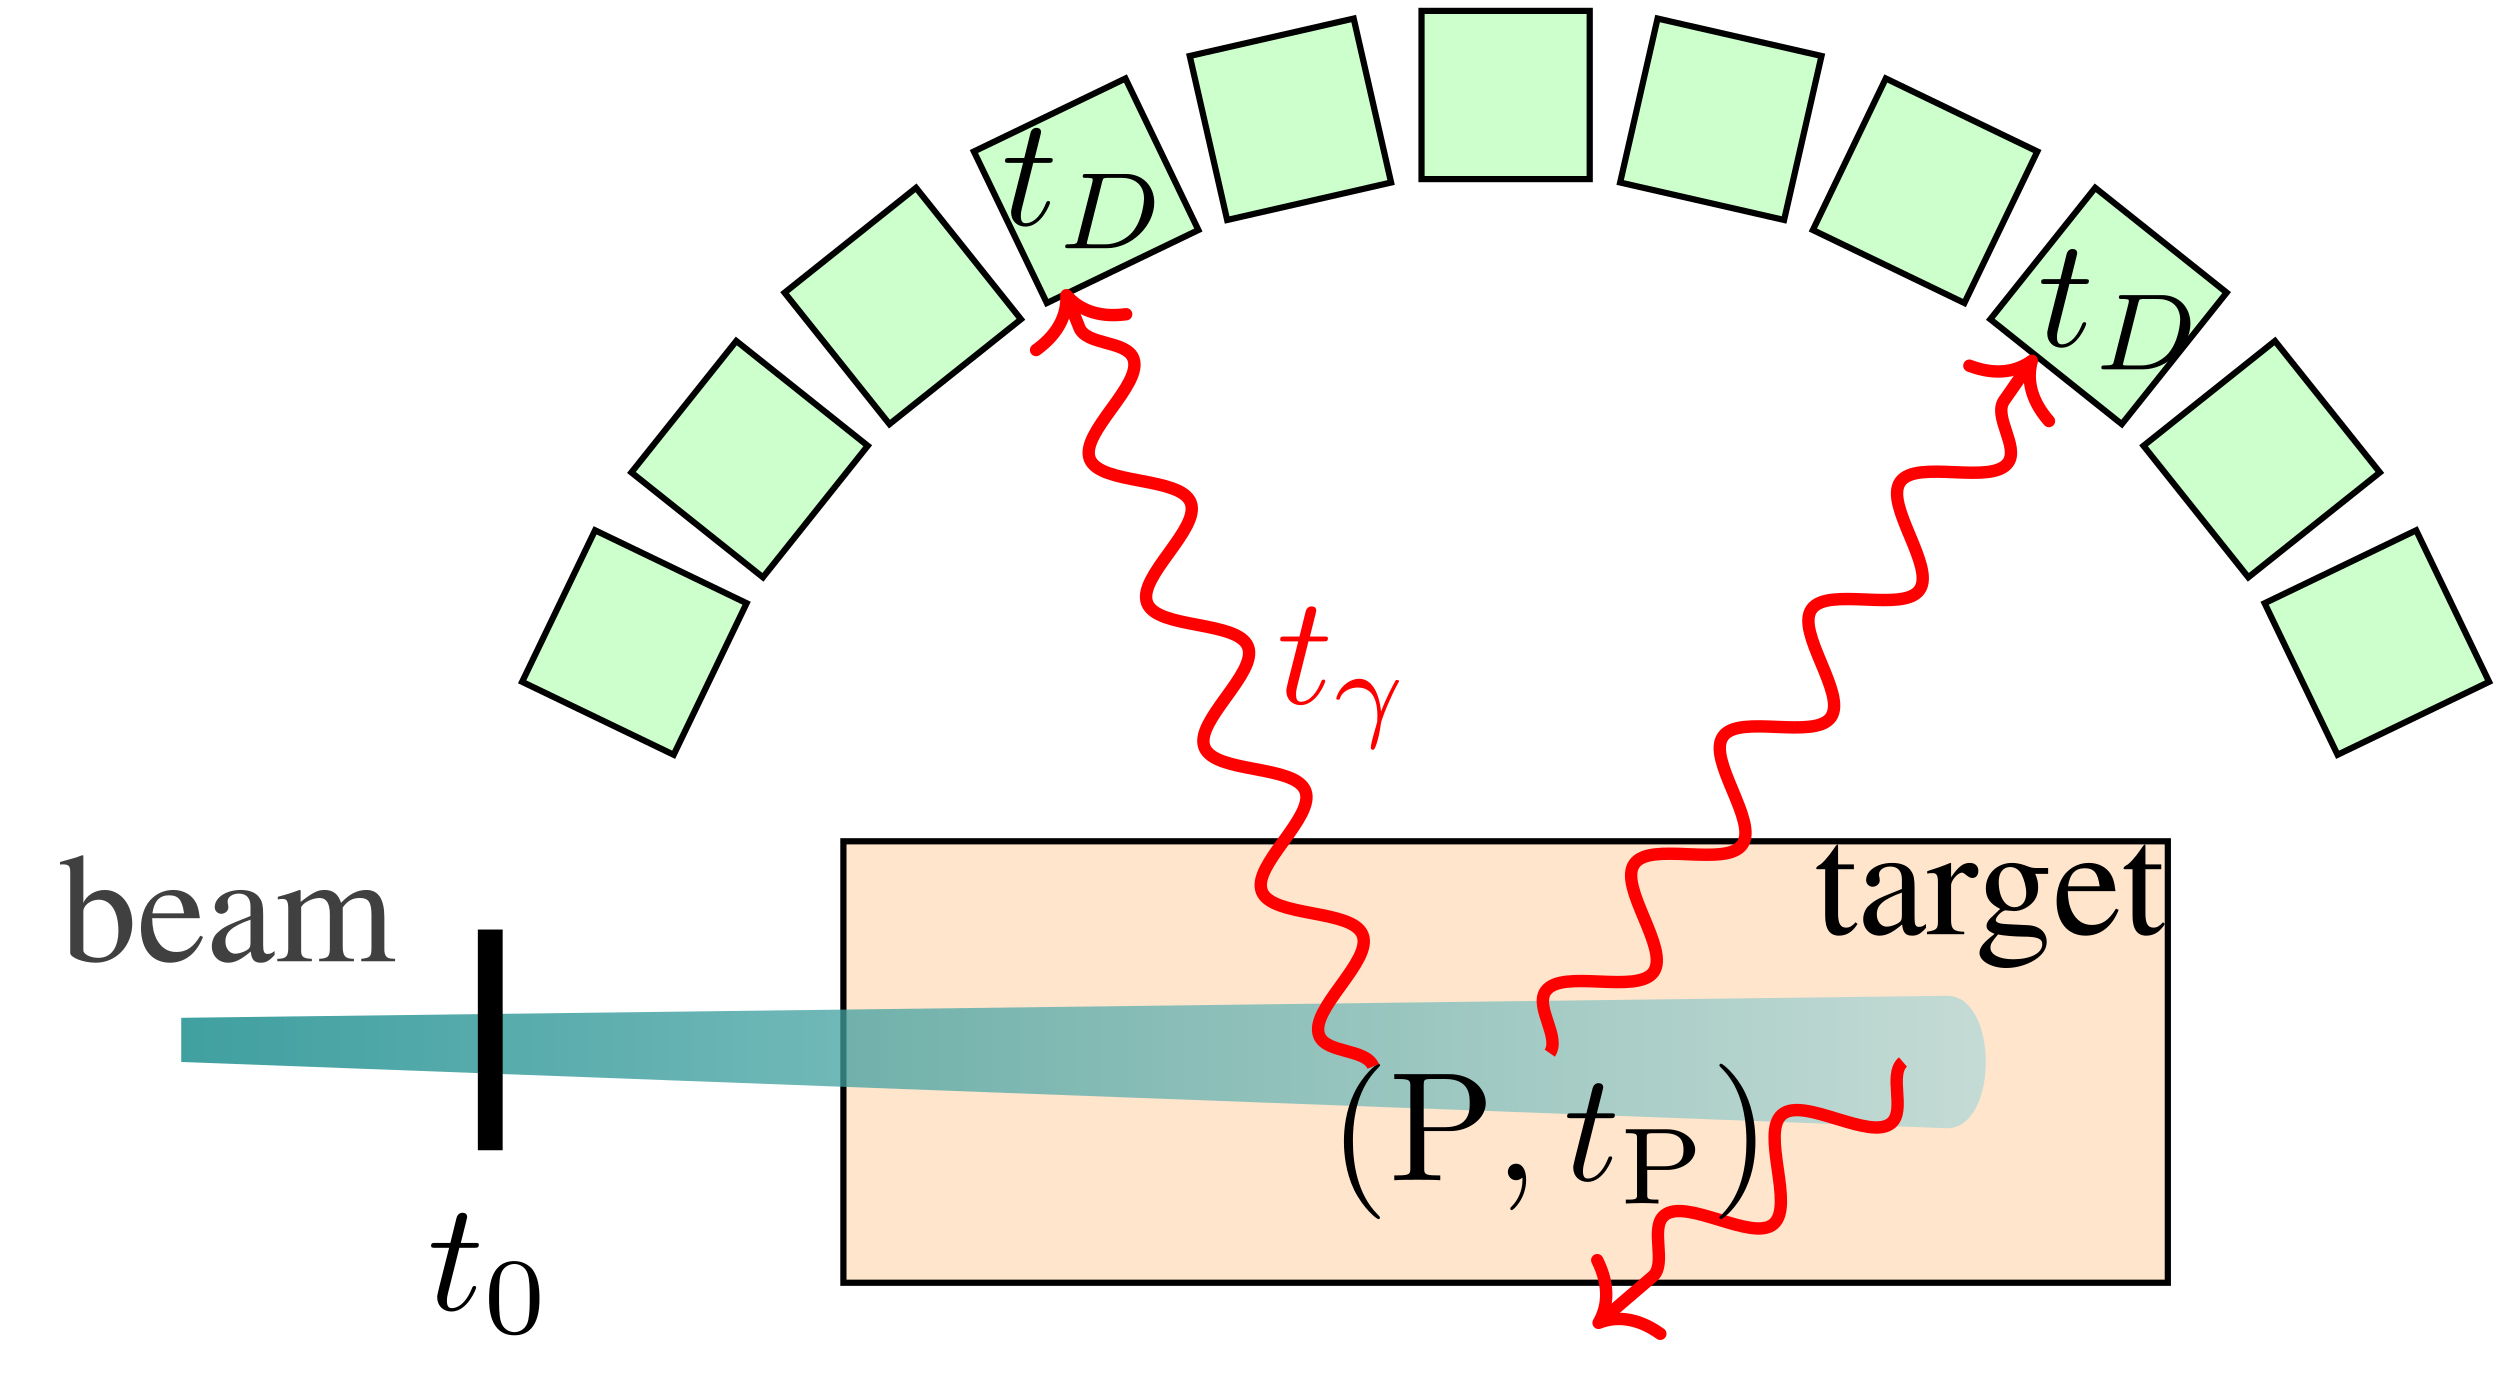
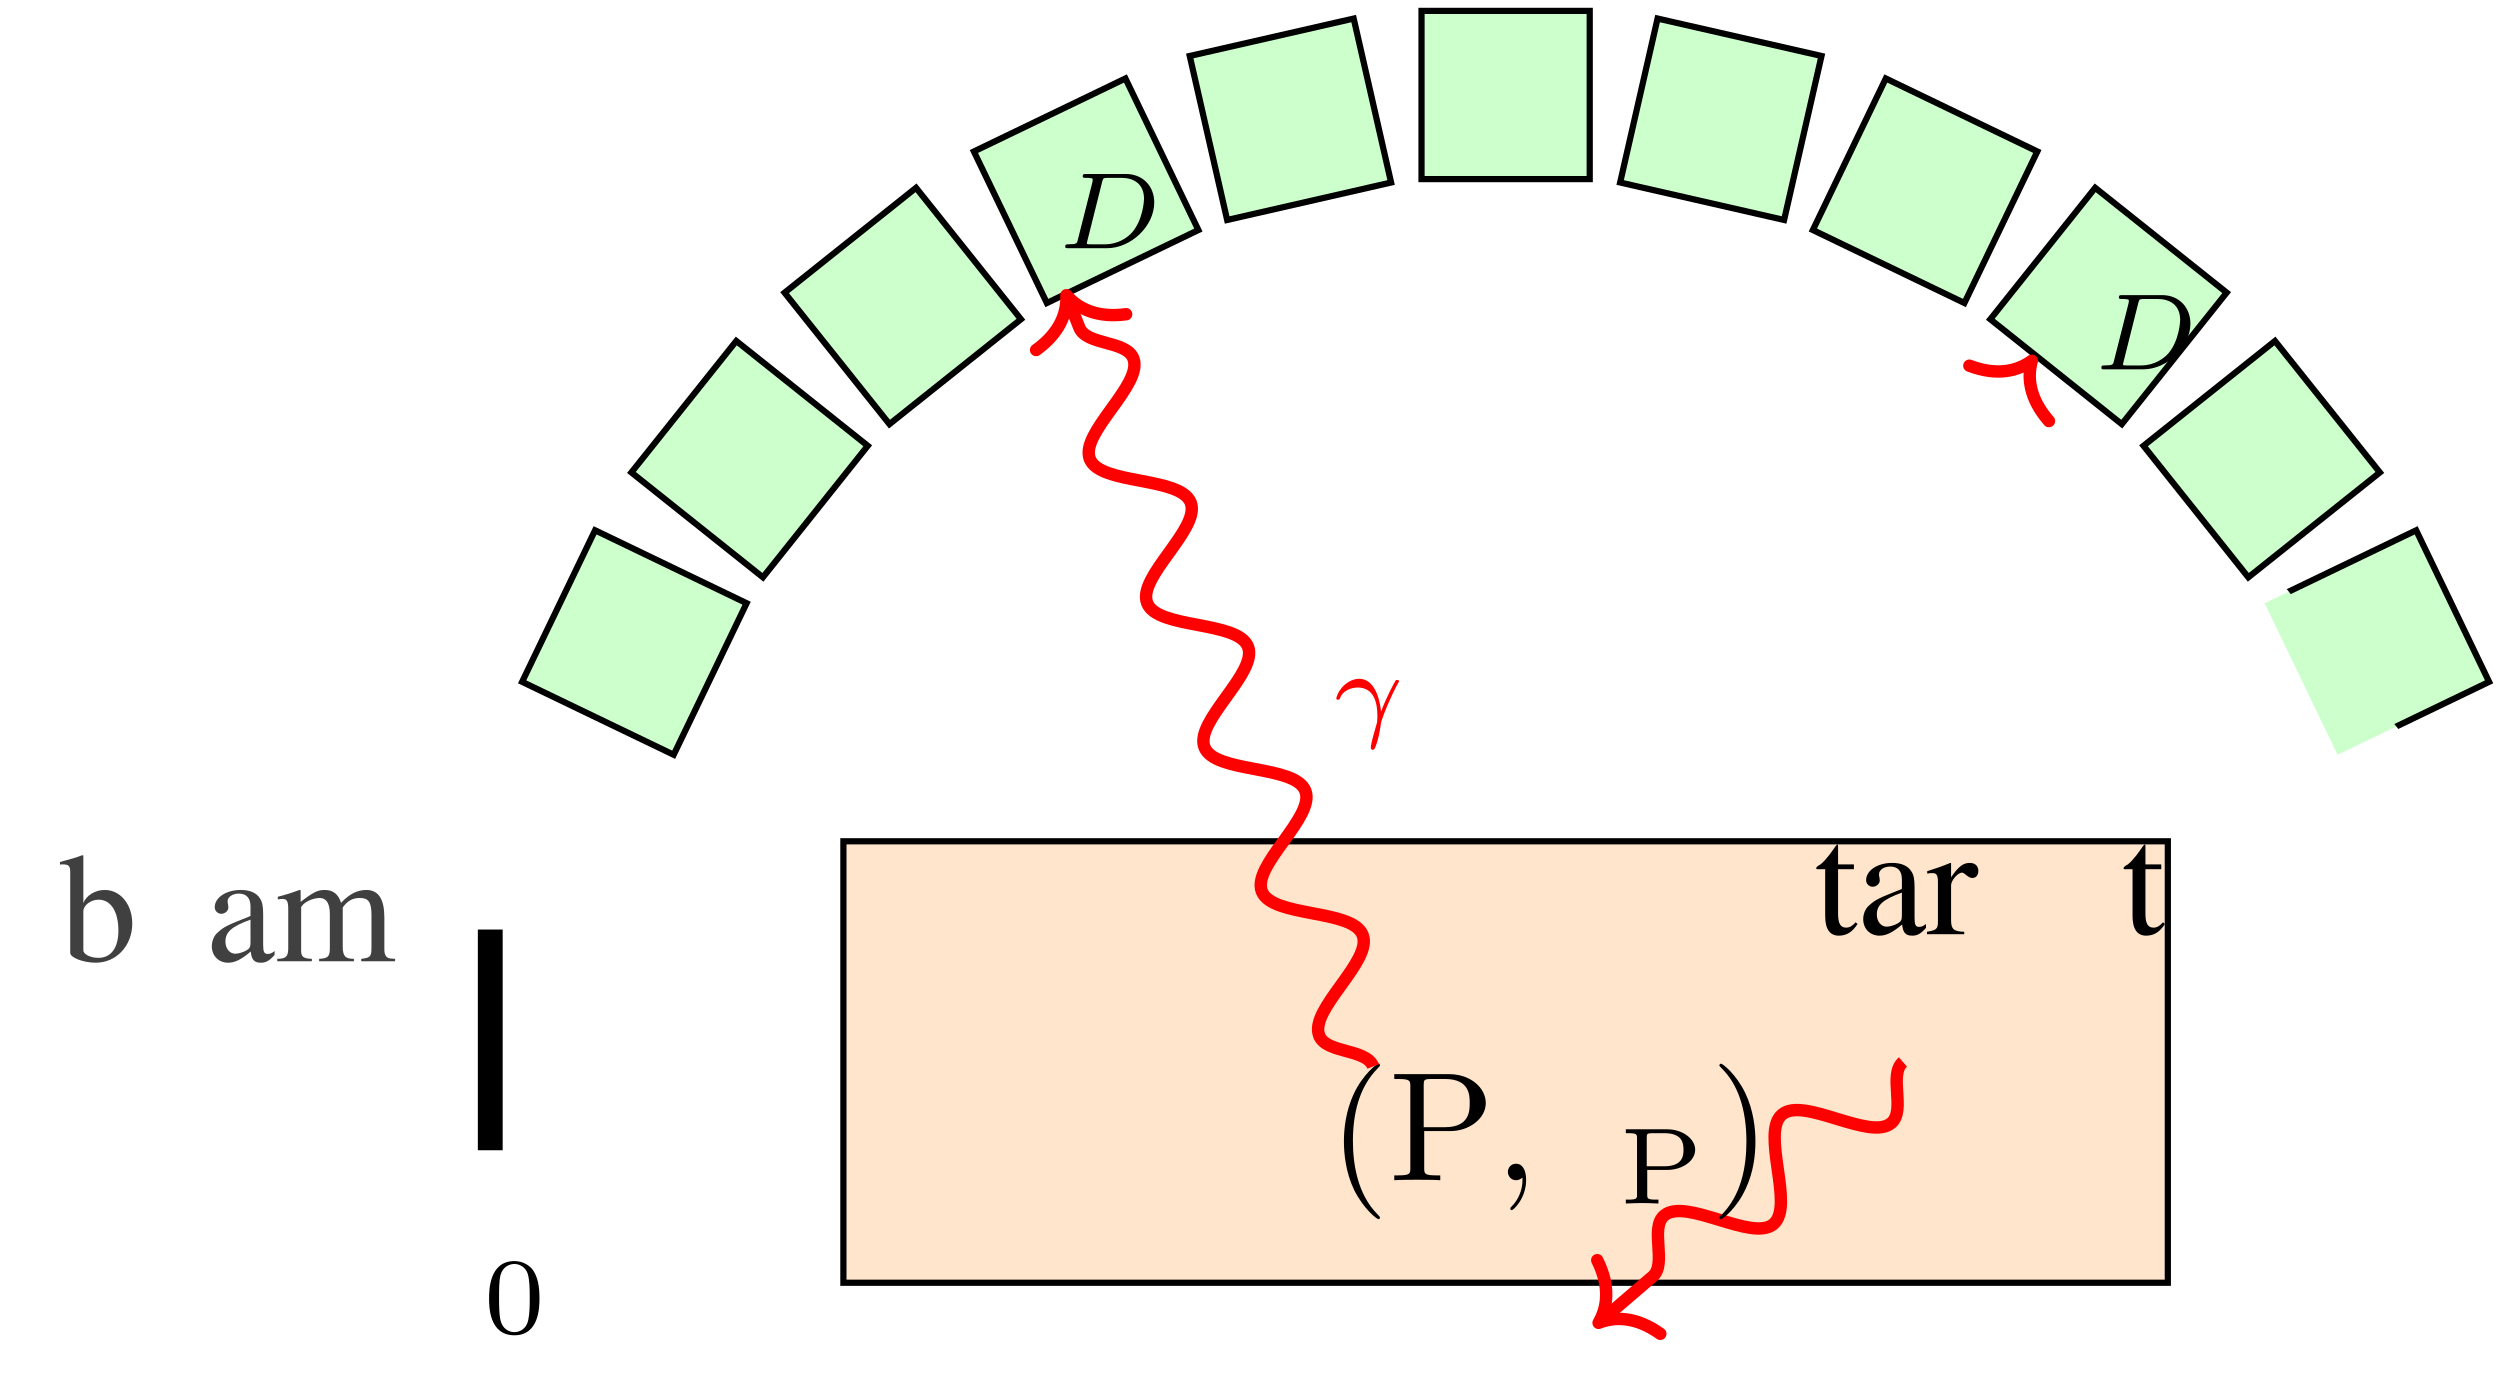
<svg xmlns="http://www.w3.org/2000/svg" xmlns:xlink="http://www.w3.org/1999/xlink" width="160.528" height="89.421" viewBox="0 0 160.528 89.421">
  <defs>
    <g>
      <g id="glyph-0-0">
        <path d="M 1.531 -6.781 L 1.469 -6.812 C 1.062 -6.656 0.781 -6.578 0.312 -6.453 L 0.031 -6.375 L 0.031 -6.203 C 0.094 -6.219 0.125 -6.219 0.203 -6.219 C 0.594 -6.219 0.688 -6.125 0.688 -5.719 L 0.688 -0.531 C 0.688 -0.234 1.531 0.094 2.328 0.094 C 3.656 0.094 4.672 -1 4.672 -2.422 C 4.672 -3.656 3.906 -4.578 2.906 -4.578 C 2.297 -4.578 1.719 -4.234 1.531 -3.734 Z M 1.531 -3.203 C 1.531 -3.594 2 -3.953 2.516 -3.953 C 3.297 -3.953 3.781 -3.188 3.781 -1.969 C 3.781 -0.859 3.312 -0.219 2.5 -0.219 C 1.969 -0.219 1.531 -0.453 1.531 -0.703 Z M 1.531 -3.203 " />
      </g>
      <g id="glyph-0-1">
-         <path d="M 4.062 -1.641 C 3.594 -0.875 3.156 -0.594 2.516 -0.594 C 1.953 -0.594 1.531 -0.875 1.234 -1.453 C 1.062 -1.828 0.984 -2.156 0.969 -2.766 L 4.031 -2.766 C 3.953 -3.406 3.859 -3.703 3.609 -4.016 C 3.312 -4.375 2.844 -4.578 2.328 -4.578 C 1.828 -4.578 1.359 -4.406 0.984 -4.062 C 0.516 -3.656 0.25 -2.953 0.25 -2.141 C 0.25 -0.75 0.969 0.094 2.109 0.094 C 3.062 0.094 3.812 -0.484 4.234 -1.562 Z M 0.984 -3.078 C 1.094 -3.859 1.438 -4.234 2.047 -4.234 C 2.656 -4.234 2.891 -3.953 3.016 -3.078 Z M 0.984 -3.078 " />
-       </g>
+         </g>
      <g id="glyph-0-2">
        <path d="M 4.406 -0.656 C 4.234 -0.516 4.109 -0.469 3.969 -0.469 C 3.734 -0.469 3.672 -0.609 3.672 -1.047 L 3.672 -2.984 C 3.672 -3.516 3.625 -3.797 3.469 -4.031 C 3.25 -4.391 2.828 -4.578 2.234 -4.578 C 1.297 -4.578 0.562 -4.094 0.562 -3.469 C 0.562 -3.234 0.75 -3.047 0.984 -3.047 C 1.219 -3.047 1.438 -3.234 1.438 -3.453 C 1.438 -3.5 1.422 -3.547 1.422 -3.625 C 1.391 -3.703 1.391 -3.781 1.391 -3.859 C 1.391 -4.125 1.703 -4.344 2.109 -4.344 C 2.594 -4.344 2.859 -4.062 2.859 -3.516 L 2.859 -2.906 C 1.328 -2.297 1.156 -2.219 0.734 -1.828 C 0.516 -1.641 0.375 -1.297 0.375 -0.969 C 0.375 -0.344 0.812 0.094 1.422 0.094 C 1.859 0.094 2.266 -0.109 2.875 -0.625 C 2.922 -0.109 3.094 0.094 3.516 0.094 C 3.844 0.094 4.062 -0.016 4.406 -0.406 Z M 2.859 -1.219 C 2.859 -0.922 2.812 -0.828 2.609 -0.703 C 2.359 -0.562 2.078 -0.484 1.875 -0.484 C 1.531 -0.484 1.25 -0.812 1.25 -1.25 L 1.25 -1.281 C 1.25 -1.875 1.656 -2.234 2.859 -2.672 Z M 2.859 -1.219 " />
      </g>
      <g id="glyph-0-3">
        <path d="M 0.188 -3.969 C 0.312 -4 0.406 -4 0.516 -4 C 0.766 -4 0.859 -3.844 0.859 -3.375 L 0.859 -0.844 C 0.859 -0.312 0.719 -0.156 0.156 -0.156 L 0.156 0 L 2.375 0 L 2.375 -0.156 C 1.844 -0.172 1.688 -0.281 1.688 -0.672 L 1.688 -3.484 C 1.688 -3.5 1.781 -3.594 1.844 -3.672 C 2.094 -3.891 2.516 -4.062 2.875 -4.062 C 3.312 -4.062 3.531 -3.719 3.531 -3.016 L 3.531 -0.859 C 3.531 -0.297 3.422 -0.188 2.844 -0.156 L 2.844 0 L 5.078 0 L 5.078 -0.156 C 4.516 -0.156 4.359 -0.328 4.359 -0.953 L 4.359 -3.453 C 4.672 -3.891 5 -4.062 5.453 -4.062 C 6.016 -4.062 6.203 -3.797 6.203 -2.969 L 6.203 -0.875 C 6.203 -0.297 6.125 -0.219 5.547 -0.156 L 5.547 0 L 7.719 0 L 7.719 -0.156 L 7.469 -0.172 C 7.172 -0.188 7.031 -0.375 7.031 -0.75 L 7.031 -2.812 C 7.031 -3.984 6.656 -4.578 5.875 -4.578 C 5.297 -4.578 4.797 -4.328 4.25 -3.75 C 4.078 -4.312 3.734 -4.578 3.203 -4.578 C 2.766 -4.578 2.484 -4.453 1.656 -3.812 L 1.656 -4.562 L 1.578 -4.578 C 1.078 -4.391 0.734 -4.281 0.188 -4.141 Z M 0.188 -3.969 " />
      </g>
      <g id="glyph-0-4">
        <path d="M 2.547 -4.484 L 1.531 -4.484 L 1.531 -5.641 C 1.531 -5.734 1.531 -5.766 1.469 -5.766 C 1.391 -5.688 1.328 -5.594 1.266 -5.5 C 0.891 -4.938 0.453 -4.469 0.297 -4.422 C 0.188 -4.359 0.125 -4.281 0.125 -4.234 C 0.125 -4.203 0.141 -4.188 0.172 -4.172 L 0.703 -4.172 L 0.703 -1.172 C 0.703 -0.328 1 0.094 1.578 0.094 C 2.078 0.094 2.453 -0.141 2.781 -0.656 L 2.656 -0.766 C 2.438 -0.516 2.266 -0.422 2.047 -0.422 C 1.688 -0.422 1.531 -0.688 1.531 -1.312 L 1.531 -4.172 L 2.547 -4.172 Z M 2.547 -4.484 " />
      </g>
      <g id="glyph-0-5">
        <path d="M 0.062 -3.891 C 0.203 -3.922 0.297 -3.922 0.422 -3.922 C 0.672 -3.922 0.75 -3.766 0.75 -3.328 L 0.75 -0.844 C 0.75 -0.344 0.688 -0.266 0.047 -0.156 L 0.047 0 L 2.438 0 L 2.438 -0.156 C 1.766 -0.172 1.594 -0.328 1.594 -0.891 L 1.594 -3.141 C 1.594 -3.453 2.031 -3.953 2.297 -3.953 C 2.359 -3.953 2.438 -3.906 2.547 -3.812 C 2.719 -3.672 2.828 -3.609 2.953 -3.609 C 3.188 -3.609 3.344 -3.781 3.344 -4.062 C 3.344 -4.391 3.125 -4.578 2.797 -4.578 C 2.375 -4.578 2.078 -4.359 1.594 -3.656 L 1.594 -4.562 L 1.547 -4.578 C 1.016 -4.359 0.656 -4.234 0.062 -4.047 Z M 0.062 -3.891 " />
      </g>
      <g id="glyph-0-6">
-         <path d="M 4.688 -3.875 L 4.688 -4.25 L 3.922 -4.25 C 3.719 -4.25 3.562 -4.281 3.375 -4.359 L 3.156 -4.438 C 2.875 -4.531 2.609 -4.578 2.359 -4.578 C 1.422 -4.578 0.688 -3.875 0.688 -2.953 C 0.688 -2.328 0.953 -1.953 1.609 -1.625 C 1.422 -1.453 1.25 -1.281 1.188 -1.219 C 0.859 -0.938 0.734 -0.734 0.734 -0.531 C 0.734 -0.328 0.844 -0.203 1.25 -0.016 C 0.547 0.516 0.281 0.844 0.281 1.203 C 0.281 1.734 1.062 2.172 2 2.172 C 2.75 2.172 3.531 1.906 4.047 1.5 C 4.422 1.188 4.594 0.875 4.594 0.484 C 4.594 -0.125 4.125 -0.547 3.391 -0.578 L 2.109 -0.641 C 1.578 -0.656 1.328 -0.75 1.328 -0.906 C 1.328 -1.109 1.656 -1.453 1.922 -1.531 C 2.016 -1.531 2.078 -1.516 2.109 -1.516 C 2.297 -1.5 2.438 -1.484 2.5 -1.484 C 2.859 -1.484 3.266 -1.641 3.562 -1.906 C 3.891 -2.188 4.047 -2.531 4.047 -3.031 C 4.047 -3.312 4 -3.547 3.859 -3.875 Z M 1.469 0.016 C 1.797 0.094 2.594 0.156 3.078 0.156 C 3.984 0.156 4.312 0.281 4.312 0.641 C 4.312 1.219 3.562 1.609 2.438 1.609 C 1.562 1.609 0.984 1.312 0.984 0.875 C 0.984 0.641 1.047 0.516 1.469 0.016 Z M 1.516 -3.375 C 1.516 -3.953 1.797 -4.312 2.25 -4.312 C 2.562 -4.312 2.828 -4.141 2.984 -3.844 C 3.156 -3.484 3.281 -3.031 3.281 -2.641 C 3.281 -2.078 2.984 -1.734 2.531 -1.734 C 1.938 -1.734 1.516 -2.375 1.516 -3.344 Z M 1.516 -3.375 " />
-       </g>
+         </g>
      <g id="glyph-1-0">
-         <path d="M 2.047 -3.984 L 2.984 -3.984 C 3.188 -3.984 3.297 -3.984 3.297 -4.188 C 3.297 -4.297 3.188 -4.297 3.016 -4.297 L 2.141 -4.297 C 2.5 -5.719 2.547 -5.906 2.547 -5.969 C 2.547 -6.141 2.422 -6.234 2.25 -6.234 C 2.219 -6.234 1.938 -6.234 1.859 -5.875 L 1.469 -4.297 L 0.531 -4.297 C 0.328 -4.297 0.234 -4.297 0.234 -4.109 C 0.234 -3.984 0.312 -3.984 0.516 -3.984 L 1.391 -3.984 C 0.672 -1.156 0.625 -0.984 0.625 -0.812 C 0.625 -0.266 1 0.109 1.547 0.109 C 2.562 0.109 3.125 -1.344 3.125 -1.422 C 3.125 -1.531 3.047 -1.531 3.016 -1.531 C 2.922 -1.531 2.906 -1.5 2.859 -1.391 C 2.438 -0.344 1.906 -0.109 1.562 -0.109 C 1.359 -0.109 1.25 -0.234 1.25 -0.562 C 1.25 -0.812 1.281 -0.875 1.312 -1.047 Z M 2.047 -3.984 " />
-       </g>
+         </g>
      <g id="glyph-1-1">
        <path d="M 2.031 -0.016 C 2.031 -0.672 1.781 -1.062 1.391 -1.062 C 1.062 -1.062 0.859 -0.812 0.859 -0.531 C 0.859 -0.266 1.062 0 1.391 0 C 1.5 0 1.641 -0.047 1.734 -0.125 C 1.766 -0.156 1.781 -0.156 1.781 -0.156 C 1.797 -0.156 1.797 -0.156 1.797 -0.016 C 1.797 0.734 1.453 1.328 1.125 1.656 C 1.016 1.766 1.016 1.781 1.016 1.812 C 1.016 1.891 1.062 1.922 1.109 1.922 C 1.219 1.922 2.031 1.156 2.031 -0.016 Z M 2.031 -0.016 " />
      </g>
      <g id="glyph-2-0">
        <path d="M 3.594 -2.219 C 3.594 -2.984 3.5 -3.547 3.188 -4.031 C 2.969 -4.344 2.531 -4.625 1.984 -4.625 C 0.359 -4.625 0.359 -2.719 0.359 -2.219 C 0.359 -1.719 0.359 0.141 1.984 0.141 C 3.594 0.141 3.594 -1.719 3.594 -2.219 Z M 1.984 -0.062 C 1.656 -0.062 1.234 -0.25 1.094 -0.812 C 1 -1.219 1 -1.797 1 -2.312 C 1 -2.828 1 -3.359 1.094 -3.734 C 1.25 -4.281 1.688 -4.438 1.984 -4.438 C 2.359 -4.438 2.719 -4.203 2.844 -3.797 C 2.953 -3.422 2.969 -2.922 2.969 -2.312 C 2.969 -1.797 2.969 -1.281 2.875 -0.844 C 2.734 -0.203 2.266 -0.062 1.984 -0.062 Z M 1.984 -0.062 " />
      </g>
      <g id="glyph-2-1">
        <path d="M 1.781 -2.156 L 3.047 -2.156 C 4.062 -2.156 4.859 -2.75 4.859 -3.453 C 4.859 -4.141 4.078 -4.766 3.047 -4.766 L 0.406 -4.766 L 0.406 -4.516 L 0.578 -4.516 C 1.109 -4.516 1.125 -4.438 1.125 -4.188 L 1.125 -0.562 C 1.125 -0.328 1.109 -0.25 0.578 -0.25 L 0.406 -0.25 L 0.406 0 C 0.75 -0.016 1.203 -0.031 1.453 -0.031 C 1.703 -0.031 2.156 -0.016 2.5 0 L 2.5 -0.25 L 2.328 -0.25 C 1.797 -0.25 1.781 -0.328 1.781 -0.562 Z M 2.875 -4.516 C 4.047 -4.516 4.109 -3.859 4.109 -3.453 C 4.109 -3.141 4.109 -2.391 2.875 -2.391 L 1.75 -2.391 L 1.75 -4.234 C 1.75 -4.453 1.766 -4.516 2.094 -4.516 Z M 2.875 -4.516 " />
      </g>
      <g id="glyph-3-0">
        <path d="M 1.312 -0.547 C 1.266 -0.312 1.25 -0.25 0.703 -0.25 C 0.578 -0.25 0.5 -0.25 0.5 -0.094 C 0.5 0 0.578 0 0.703 0 L 3.188 0 C 4.734 0 6.219 -1.422 6.219 -2.938 C 6.219 -3.953 5.516 -4.766 4.391 -4.766 L 1.844 -4.766 C 1.703 -4.766 1.625 -4.766 1.625 -4.609 C 1.625 -4.516 1.703 -4.516 1.859 -4.516 C 1.969 -4.516 2 -4.516 2.125 -4.5 C 2.266 -4.484 2.266 -4.469 2.266 -4.391 C 2.266 -4.391 2.266 -4.344 2.25 -4.25 Z M 2.875 -4.266 C 2.938 -4.484 2.938 -4.516 3.234 -4.516 L 4.125 -4.516 C 4.906 -4.516 5.562 -4.125 5.562 -3.172 C 5.562 -3.016 5.484 -1.812 4.797 -1.016 C 4.516 -0.703 3.922 -0.25 3.062 -0.25 L 2.125 -0.25 C 1.906 -0.25 1.891 -0.266 1.891 -0.328 C 1.891 -0.328 1.891 -0.359 1.922 -0.469 Z M 2.875 -4.266 " />
      </g>
      <g id="glyph-3-1">
        <path d="M 3.109 -0.969 C 3.078 -1.375 2.844 -3.078 1.703 -3.078 C 1.297 -3.078 0.938 -2.844 0.75 -2.672 C 0.328 -2.281 0.234 -1.844 0.234 -1.812 C 0.234 -1.734 0.328 -1.734 0.344 -1.734 C 0.438 -1.734 0.453 -1.75 0.484 -1.859 C 0.625 -2.266 1.141 -2.516 1.609 -2.516 C 2.734 -2.516 2.875 -1.391 2.875 -0.688 C 2.875 -0.328 2.859 -0.266 2.828 -0.188 C 2.672 0.344 2.453 1.109 2.453 1.328 C 2.453 1.406 2.484 1.484 2.578 1.484 C 2.625 1.484 2.703 1.484 2.812 1.125 C 2.906 0.859 3.031 0.344 3.094 -0.156 C 3.109 -0.406 3.5 -1.344 3.656 -1.672 C 3.75 -1.891 3.891 -2.219 4.219 -2.828 C 4.25 -2.859 4.266 -2.891 4.266 -2.922 C 4.266 -3 4.172 -3 4.141 -3 C 4.125 -3 4.062 -3 4.047 -2.969 C 3.953 -2.828 3.422 -1.828 3.109 -0.969 Z M 3.109 -0.969 " />
      </g>
      <g id="glyph-4-0">
        <path d="M 3.297 2.391 C 3.297 2.359 3.297 2.344 3.125 2.172 C 1.891 0.922 1.562 -0.969 1.562 -2.5 C 1.562 -4.234 1.938 -5.969 3.172 -7.203 C 3.297 -7.328 3.297 -7.344 3.297 -7.375 C 3.297 -7.453 3.266 -7.484 3.203 -7.484 C 3.094 -7.484 2.203 -6.797 1.609 -5.531 C 1.109 -4.438 0.984 -3.328 0.984 -2.5 C 0.984 -1.719 1.094 -0.516 1.641 0.625 C 2.25 1.844 3.094 2.5 3.203 2.5 C 3.266 2.5 3.297 2.469 3.297 2.391 Z M 3.297 2.391 " />
      </g>
      <g id="glyph-4-1">
        <path d="M 2.266 -3.156 L 3.953 -3.156 C 5.141 -3.156 6.219 -3.953 6.219 -4.953 C 6.219 -5.938 5.234 -6.812 3.875 -6.812 L 0.344 -6.812 L 0.344 -6.5 L 0.594 -6.5 C 1.359 -6.5 1.375 -6.391 1.375 -6.031 L 1.375 -0.781 C 1.375 -0.422 1.359 -0.312 0.594 -0.312 L 0.344 -0.312 L 0.344 0 C 0.703 -0.031 1.438 -0.031 1.812 -0.031 C 2.188 -0.031 2.938 -0.031 3.297 0 L 3.297 -0.312 L 3.047 -0.312 C 2.281 -0.312 2.266 -0.422 2.266 -0.781 Z M 2.234 -3.406 L 2.234 -6.094 C 2.234 -6.438 2.25 -6.5 2.719 -6.5 L 3.609 -6.5 C 5.188 -6.5 5.188 -5.438 5.188 -4.953 C 5.188 -4.484 5.188 -3.406 3.609 -3.406 Z M 2.234 -3.406 " />
      </g>
      <g id="glyph-4-2">
        <path d="M 2.875 -2.5 C 2.875 -3.266 2.766 -4.469 2.219 -5.609 C 1.625 -6.828 0.766 -7.484 0.672 -7.484 C 0.609 -7.484 0.562 -7.438 0.562 -7.375 C 0.562 -7.344 0.562 -7.328 0.75 -7.141 C 1.734 -6.156 2.297 -4.578 2.297 -2.5 C 2.297 -0.781 1.938 0.969 0.703 2.219 C 0.562 2.344 0.562 2.359 0.562 2.391 C 0.562 2.453 0.609 2.5 0.672 2.5 C 0.766 2.5 1.672 1.812 2.25 0.547 C 2.766 -0.547 2.875 -1.656 2.875 -2.5 Z M 2.875 -2.5 " />
      </g>
    </g>
    <clipPath id="clip-0">
      <path clip-rule="nonzero" d="M 11 63 L 128 63 L 128 73 L 11 73 Z M 11 63 " />
    </clipPath>
    <clipPath id="clip-1">
-       <path clip-rule="nonzero" d="M 125.023 72.445 C 128.34 72.445 128.34 63.941 125.023 63.941 L 11.637 65.355 L 11.637 68.191 Z M 125.023 72.445 " />
-     </clipPath>
+       </clipPath>
    <linearGradient id="linear-pattern-0" gradientUnits="userSpaceOnUse" x1="0" y1="25.003" x2="0" y2="74.997" gradientTransform="matrix(0, -0.17, -2.334, 0, 186.707, 76.696)">
      <stop offset="0" stop-color="rgb(69.995%, 84.998%, 84.998%)" stop-opacity="0.75" />
      <stop offset="0.004" stop-color="rgb(69.722%, 84.86%, 84.86%)" stop-opacity="0.75" />
      <stop offset="0.008" stop-color="rgb(69.449%, 84.724%, 84.724%)" stop-opacity="0.75" />
      <stop offset="0.012" stop-color="rgb(69.176%, 84.587%, 84.587%)" stop-opacity="0.75" />
      <stop offset="0.016" stop-color="rgb(68.903%, 84.451%, 84.451%)" stop-opacity="0.75" />
      <stop offset="0.02" stop-color="rgb(68.628%, 84.314%, 84.314%)" stop-opacity="0.75" />
      <stop offset="0.023" stop-color="rgb(68.355%, 84.177%, 84.177%)" stop-opacity="0.75" />
      <stop offset="0.027" stop-color="rgb(68.082%, 84.039%, 84.039%)" stop-opacity="0.75" />
      <stop offset="0.031" stop-color="rgb(67.809%, 83.904%, 83.904%)" stop-opacity="0.75" />
      <stop offset="0.035" stop-color="rgb(67.534%, 83.766%, 83.766%)" stop-opacity="0.75" />
      <stop offset="0.039" stop-color="rgb(67.261%, 83.63%, 83.63%)" stop-opacity="0.75" />
      <stop offset="0.043" stop-color="rgb(66.988%, 83.493%, 83.493%)" stop-opacity="0.75" />
      <stop offset="0.047" stop-color="rgb(66.714%, 83.357%, 83.357%)" stop-opacity="0.75" />
      <stop offset="0.051" stop-color="rgb(66.441%, 83.22%, 83.22%)" stop-opacity="0.75" />
      <stop offset="0.055" stop-color="rgb(66.168%, 83.084%, 83.084%)" stop-opacity="0.75" />
      <stop offset="0.059" stop-color="rgb(65.894%, 82.947%, 82.947%)" stop-opacity="0.75" />
      <stop offset="0.062" stop-color="rgb(65.62%, 82.809%, 82.809%)" stop-opacity="0.75" />
      <stop offset="0.066" stop-color="rgb(65.347%, 82.672%, 82.672%)" stop-opacity="0.75" />
      <stop offset="0.07" stop-color="rgb(65.074%, 82.536%, 82.536%)" stop-opacity="0.75" />
      <stop offset="0.074" stop-color="rgb(64.801%, 82.399%, 82.399%)" stop-opacity="0.75" />
      <stop offset="0.078" stop-color="rgb(64.528%, 82.263%, 82.263%)" stop-opacity="0.75" />
      <stop offset="0.082" stop-color="rgb(64.253%, 82.126%, 82.126%)" stop-opacity="0.75" />
      <stop offset="0.086" stop-color="rgb(63.98%, 81.99%, 81.99%)" stop-opacity="0.75" />
      <stop offset="0.09" stop-color="rgb(63.707%, 81.853%, 81.853%)" stop-opacity="0.75" />
      <stop offset="0.094" stop-color="rgb(63.434%, 81.717%, 81.717%)" stop-opacity="0.75" />
      <stop offset="0.098" stop-color="rgb(63.161%, 81.58%, 81.58%)" stop-opacity="0.75" />
      <stop offset="0.102" stop-color="rgb(62.888%, 81.444%, 81.444%)" stop-opacity="0.75" />
      <stop offset="0.105" stop-color="rgb(62.613%, 81.306%, 81.306%)" stop-opacity="0.75" />
      <stop offset="0.109" stop-color="rgb(62.34%, 81.169%, 81.169%)" stop-opacity="0.75" />
      <stop offset="0.113" stop-color="rgb(62.067%, 81.032%, 81.032%)" stop-opacity="0.75" />
      <stop offset="0.117" stop-color="rgb(61.794%, 80.896%, 80.896%)" stop-opacity="0.75" />
      <stop offset="0.121" stop-color="rgb(61.519%, 80.759%, 80.759%)" stop-opacity="0.75" />
      <stop offset="0.125" stop-color="rgb(61.246%, 80.623%, 80.623%)" stop-opacity="0.75" />
      <stop offset="0.129" stop-color="rgb(60.973%, 80.486%, 80.486%)" stop-opacity="0.75" />
      <stop offset="0.133" stop-color="rgb(60.699%, 80.35%, 80.35%)" stop-opacity="0.75" />
      <stop offset="0.137" stop-color="rgb(60.426%, 80.212%, 80.212%)" stop-opacity="0.75" />
      <stop offset="0.141" stop-color="rgb(60.153%, 80.077%, 80.077%)" stop-opacity="0.75" />
      <stop offset="0.145" stop-color="rgb(59.879%, 79.939%, 79.939%)" stop-opacity="0.75" />
      <stop offset="0.148" stop-color="rgb(59.605%, 79.803%, 79.803%)" stop-opacity="0.75" />
      <stop offset="0.152" stop-color="rgb(59.332%, 79.666%, 79.666%)" stop-opacity="0.75" />
      <stop offset="0.156" stop-color="rgb(59.059%, 79.529%, 79.529%)" stop-opacity="0.75" />
      <stop offset="0.16" stop-color="rgb(58.786%, 79.391%, 79.391%)" stop-opacity="0.75" />
      <stop offset="0.164" stop-color="rgb(58.513%, 79.256%, 79.256%)" stop-opacity="0.75" />
      <stop offset="0.168" stop-color="rgb(58.238%, 79.118%, 79.118%)" stop-opacity="0.75" />
      <stop offset="0.172" stop-color="rgb(57.965%, 78.983%, 78.983%)" stop-opacity="0.75" />
      <stop offset="0.176" stop-color="rgb(57.692%, 78.845%, 78.845%)" stop-opacity="0.75" />
      <stop offset="0.18" stop-color="rgb(57.419%, 78.709%, 78.709%)" stop-opacity="0.75" />
      <stop offset="0.184" stop-color="rgb(57.146%, 78.572%, 78.572%)" stop-opacity="0.75" />
      <stop offset="0.188" stop-color="rgb(56.873%, 78.436%, 78.436%)" stop-opacity="0.75" />
      <stop offset="0.191" stop-color="rgb(56.598%, 78.299%, 78.299%)" stop-opacity="0.75" />
      <stop offset="0.195" stop-color="rgb(56.325%, 78.162%, 78.162%)" stop-opacity="0.75" />
      <stop offset="0.199" stop-color="rgb(56.052%, 78.024%, 78.024%)" stop-opacity="0.75" />
      <stop offset="0.203" stop-color="rgb(55.779%, 77.888%, 77.888%)" stop-opacity="0.75" />
      <stop offset="0.207" stop-color="rgb(55.504%, 77.751%, 77.751%)" stop-opacity="0.75" />
      <stop offset="0.211" stop-color="rgb(55.231%, 77.615%, 77.615%)" stop-opacity="0.75" />
      <stop offset="0.215" stop-color="rgb(54.958%, 77.478%, 77.478%)" stop-opacity="0.75" />
      <stop offset="0.219" stop-color="rgb(54.684%, 77.342%, 77.342%)" stop-opacity="0.75" />
      <stop offset="0.223" stop-color="rgb(54.411%, 77.205%, 77.205%)" stop-opacity="0.75" />
      <stop offset="0.227" stop-color="rgb(54.138%, 77.069%, 77.069%)" stop-opacity="0.75" />
      <stop offset="0.23" stop-color="rgb(53.864%, 76.932%, 76.932%)" stop-opacity="0.75" />
      <stop offset="0.234" stop-color="rgb(53.59%, 76.796%, 76.796%)" stop-opacity="0.75" />
      <stop offset="0.238" stop-color="rgb(53.317%, 76.659%, 76.659%)" stop-opacity="0.75" />
      <stop offset="0.242" stop-color="rgb(53.044%, 76.521%, 76.521%)" stop-opacity="0.75" />
      <stop offset="0.246" stop-color="rgb(52.771%, 76.384%, 76.384%)" stop-opacity="0.75" />
      <stop offset="0.25" stop-color="rgb(52.498%, 76.248%, 76.248%)" stop-opacity="0.75" />
      <stop offset="0.254" stop-color="rgb(52.223%, 76.111%, 76.111%)" stop-opacity="0.75" />
      <stop offset="0.258" stop-color="rgb(51.95%, 75.975%, 75.975%)" stop-opacity="0.75" />
      <stop offset="0.262" stop-color="rgb(51.677%, 75.838%, 75.838%)" stop-opacity="0.75" />
      <stop offset="0.266" stop-color="rgb(51.404%, 75.702%, 75.702%)" stop-opacity="0.75" />
      <stop offset="0.27" stop-color="rgb(51.131%, 75.565%, 75.565%)" stop-opacity="0.75" />
      <stop offset="0.273" stop-color="rgb(50.858%, 75.429%, 75.429%)" stop-opacity="0.75" />
      <stop offset="0.277" stop-color="rgb(50.583%, 75.291%, 75.291%)" stop-opacity="0.75" />
      <stop offset="0.281" stop-color="rgb(50.31%, 75.156%, 75.156%)" stop-opacity="0.75" />
      <stop offset="0.285" stop-color="rgb(50.037%, 75.018%, 75.018%)" stop-opacity="0.75" />
      <stop offset="0.289" stop-color="rgb(49.763%, 74.881%, 74.881%)" stop-opacity="0.75" />
      <stop offset="0.293" stop-color="rgb(49.489%, 74.744%, 74.744%)" stop-opacity="0.75" />
      <stop offset="0.297" stop-color="rgb(49.216%, 74.608%, 74.608%)" stop-opacity="0.75" />
      <stop offset="0.301" stop-color="rgb(48.943%, 74.471%, 74.471%)" stop-opacity="0.75" />
      <stop offset="0.305" stop-color="rgb(48.669%, 74.335%, 74.335%)" stop-opacity="0.75" />
      <stop offset="0.309" stop-color="rgb(48.396%, 74.197%, 74.197%)" stop-opacity="0.75" />
      <stop offset="0.312" stop-color="rgb(48.123%, 74.062%, 74.062%)" stop-opacity="0.75" />
      <stop offset="0.316" stop-color="rgb(47.849%, 73.924%, 73.924%)" stop-opacity="0.75" />
      <stop offset="0.32" stop-color="rgb(47.575%, 73.788%, 73.788%)" stop-opacity="0.75" />
      <stop offset="0.324" stop-color="rgb(47.302%, 73.651%, 73.651%)" stop-opacity="0.75" />
      <stop offset="0.328" stop-color="rgb(47.029%, 73.514%, 73.514%)" stop-opacity="0.75" />
      <stop offset="0.332" stop-color="rgb(46.756%, 73.376%, 73.376%)" stop-opacity="0.75" />
      <stop offset="0.336" stop-color="rgb(46.483%, 73.241%, 73.241%)" stop-opacity="0.75" />
      <stop offset="0.34" stop-color="rgb(46.208%, 73.103%, 73.103%)" stop-opacity="0.75" />
      <stop offset="0.344" stop-color="rgb(45.935%, 72.968%, 72.968%)" stop-opacity="0.75" />
      <stop offset="0.348" stop-color="rgb(45.662%, 72.83%, 72.83%)" stop-opacity="0.75" />
      <stop offset="0.352" stop-color="rgb(45.389%, 72.694%, 72.694%)" stop-opacity="0.75" />
      <stop offset="0.355" stop-color="rgb(45.116%, 72.557%, 72.557%)" stop-opacity="0.75" />
      <stop offset="0.359" stop-color="rgb(44.843%, 72.421%, 72.421%)" stop-opacity="0.75" />
      <stop offset="0.363" stop-color="rgb(44.568%, 72.284%, 72.284%)" stop-opacity="0.75" />
      <stop offset="0.367" stop-color="rgb(44.295%, 72.148%, 72.148%)" stop-opacity="0.75" />
      <stop offset="0.371" stop-color="rgb(44.022%, 72.011%, 72.011%)" stop-opacity="0.75" />
      <stop offset="0.375" stop-color="rgb(43.748%, 71.873%, 71.873%)" stop-opacity="0.75" />
      <stop offset="0.379" stop-color="rgb(43.474%, 71.736%, 71.736%)" stop-opacity="0.75" />
      <stop offset="0.383" stop-color="rgb(43.201%, 71.6%, 71.6%)" stop-opacity="0.75" />
      <stop offset="0.387" stop-color="rgb(42.928%, 71.463%, 71.463%)" stop-opacity="0.75" />
      <stop offset="0.391" stop-color="rgb(42.654%, 71.327%, 71.327%)" stop-opacity="0.75" />
      <stop offset="0.395" stop-color="rgb(42.381%, 71.19%, 71.19%)" stop-opacity="0.75" />
      <stop offset="0.398" stop-color="rgb(42.108%, 71.054%, 71.054%)" stop-opacity="0.75" />
      <stop offset="0.402" stop-color="rgb(41.833%, 70.917%, 70.917%)" stop-opacity="0.75" />
      <stop offset="0.406" stop-color="rgb(41.56%, 70.781%, 70.781%)" stop-opacity="0.75" />
      <stop offset="0.41" stop-color="rgb(41.287%, 70.644%, 70.644%)" stop-opacity="0.75" />
      <stop offset="0.414" stop-color="rgb(41.014%, 70.508%, 70.508%)" stop-opacity="0.75" />
      <stop offset="0.418" stop-color="rgb(40.741%, 70.37%, 70.37%)" stop-opacity="0.75" />
      <stop offset="0.422" stop-color="rgb(40.468%, 70.233%, 70.233%)" stop-opacity="0.75" />
      <stop offset="0.426" stop-color="rgb(40.193%, 70.096%, 70.096%)" stop-opacity="0.75" />
      <stop offset="0.43" stop-color="rgb(39.92%, 69.96%, 69.96%)" stop-opacity="0.75" />
      <stop offset="0.434" stop-color="rgb(39.647%, 69.823%, 69.823%)" stop-opacity="0.75" />
      <stop offset="0.438" stop-color="rgb(39.374%, 69.687%, 69.687%)" stop-opacity="0.75" />
      <stop offset="0.441" stop-color="rgb(39.101%, 69.55%, 69.55%)" stop-opacity="0.75" />
      <stop offset="0.445" stop-color="rgb(38.828%, 69.414%, 69.414%)" stop-opacity="0.75" />
      <stop offset="0.449" stop-color="rgb(38.553%, 69.276%, 69.276%)" stop-opacity="0.75" />
      <stop offset="0.453" stop-color="rgb(38.28%, 69.141%, 69.141%)" stop-opacity="0.75" />
      <stop offset="0.457" stop-color="rgb(38.007%, 69.003%, 69.003%)" stop-opacity="0.75" />
      <stop offset="0.461" stop-color="rgb(37.733%, 68.866%, 68.866%)" stop-opacity="0.75" />
      <stop offset="0.465" stop-color="rgb(37.459%, 68.729%, 68.729%)" stop-opacity="0.75" />
      <stop offset="0.469" stop-color="rgb(37.186%, 68.593%, 68.593%)" stop-opacity="0.75" />
      <stop offset="0.473" stop-color="rgb(36.913%, 68.456%, 68.456%)" stop-opacity="0.75" />
      <stop offset="0.477" stop-color="rgb(36.639%, 68.32%, 68.32%)" stop-opacity="0.75" />
      <stop offset="0.48" stop-color="rgb(36.366%, 68.182%, 68.182%)" stop-opacity="0.75" />
      <stop offset="0.484" stop-color="rgb(36.093%, 68.047%, 68.047%)" stop-opacity="0.75" />
      <stop offset="0.488" stop-color="rgb(35.818%, 67.909%, 67.909%)" stop-opacity="0.75" />
      <stop offset="0.492" stop-color="rgb(35.545%, 67.773%, 67.773%)" stop-opacity="0.75" />
      <stop offset="0.496" stop-color="rgb(35.272%, 67.636%, 67.636%)" stop-opacity="0.75" />
      <stop offset="0.5" stop-color="rgb(34.999%, 67.5%, 67.5%)" stop-opacity="0.75" />
      <stop offset="0.504" stop-color="rgb(34.726%, 67.363%, 67.363%)" stop-opacity="0.75" />
      <stop offset="0.508" stop-color="rgb(34.453%, 67.226%, 67.226%)" stop-opacity="0.75" />
      <stop offset="0.512" stop-color="rgb(34.178%, 67.088%, 67.088%)" stop-opacity="0.75" />
      <stop offset="0.516" stop-color="rgb(33.905%, 66.953%, 66.953%)" stop-opacity="0.75" />
      <stop offset="0.52" stop-color="rgb(33.632%, 66.815%, 66.815%)" stop-opacity="0.75" />
      <stop offset="0.523" stop-color="rgb(33.359%, 66.679%, 66.679%)" stop-opacity="0.75" />
      <stop offset="0.527" stop-color="rgb(33.086%, 66.542%, 66.542%)" stop-opacity="0.75" />
      <stop offset="0.531" stop-color="rgb(32.812%, 66.406%, 66.406%)" stop-opacity="0.75" />
      <stop offset="0.535" stop-color="rgb(32.538%, 66.269%, 66.269%)" stop-opacity="0.75" />
      <stop offset="0.539" stop-color="rgb(32.265%, 66.133%, 66.133%)" stop-opacity="0.75" />
      <stop offset="0.543" stop-color="rgb(31.992%, 65.996%, 65.996%)" stop-opacity="0.75" />
      <stop offset="0.547" stop-color="rgb(31.718%, 65.86%, 65.86%)" stop-opacity="0.75" />
      <stop offset="0.551" stop-color="rgb(31.445%, 65.723%, 65.723%)" stop-opacity="0.75" />
      <stop offset="0.555" stop-color="rgb(31.172%, 65.585%, 65.585%)" stop-opacity="0.75" />
      <stop offset="0.559" stop-color="rgb(30.898%, 65.448%, 65.448%)" stop-opacity="0.75" />
      <stop offset="0.562" stop-color="rgb(30.624%, 65.312%, 65.312%)" stop-opacity="0.75" />
      <stop offset="0.566" stop-color="rgb(30.351%, 65.175%, 65.175%)" stop-opacity="0.75" />
      <stop offset="0.57" stop-color="rgb(30.078%, 65.039%, 65.039%)" stop-opacity="0.75" />
      <stop offset="0.574" stop-color="rgb(29.805%, 64.902%, 64.902%)" stop-opacity="0.75" />
      <stop offset="0.578" stop-color="rgb(29.532%, 64.766%, 64.766%)" stop-opacity="0.75" />
      <stop offset="0.582" stop-color="rgb(29.257%, 64.629%, 64.629%)" stop-opacity="0.75" />
      <stop offset="0.586" stop-color="rgb(28.984%, 64.493%, 64.493%)" stop-opacity="0.75" />
      <stop offset="0.59" stop-color="rgb(28.711%, 64.355%, 64.355%)" stop-opacity="0.75" />
      <stop offset="0.594" stop-color="rgb(28.438%, 64.218%, 64.218%)" stop-opacity="0.75" />
      <stop offset="0.598" stop-color="rgb(28.165%, 64.081%, 64.081%)" stop-opacity="0.75" />
      <stop offset="0.602" stop-color="rgb(27.892%, 63.945%, 63.945%)" stop-opacity="0.75" />
      <stop offset="0.605" stop-color="rgb(27.617%, 63.808%, 63.808%)" stop-opacity="0.75" />
      <stop offset="0.609" stop-color="rgb(27.344%, 63.672%, 63.672%)" stop-opacity="0.75" />
      <stop offset="0.613" stop-color="rgb(27.071%, 63.535%, 63.535%)" stop-opacity="0.75" />
      <stop offset="0.617" stop-color="rgb(26.797%, 63.399%, 63.399%)" stop-opacity="0.75" />
      <stop offset="0.621" stop-color="rgb(26.524%, 63.261%, 63.261%)" stop-opacity="0.75" />
      <stop offset="0.625" stop-color="rgb(26.251%, 63.126%, 63.126%)" stop-opacity="0.75" />
      <stop offset="0.629" stop-color="rgb(25.977%, 62.988%, 62.988%)" stop-opacity="0.75" />
      <stop offset="0.633" stop-color="rgb(25.703%, 62.852%, 62.852%)" stop-opacity="0.75" />
      <stop offset="0.637" stop-color="rgb(25.43%, 62.715%, 62.715%)" stop-opacity="0.75" />
      <stop offset="0.641" stop-color="rgb(25.157%, 62.578%, 62.578%)" stop-opacity="0.75" />
      <stop offset="0.645" stop-color="rgb(24.884%, 62.44%, 62.44%)" stop-opacity="0.75" />
      <stop offset="0.648" stop-color="rgb(24.611%, 62.305%, 62.305%)" stop-opacity="0.75" />
      <stop offset="0.652" stop-color="rgb(24.336%, 62.167%, 62.167%)" stop-opacity="0.75" />
      <stop offset="0.656" stop-color="rgb(24.063%, 62.032%, 62.032%)" stop-opacity="0.75" />
      <stop offset="0.66" stop-color="rgb(23.79%, 61.894%, 61.894%)" stop-opacity="0.75" />
      <stop offset="0.664" stop-color="rgb(23.517%, 61.758%, 61.758%)" stop-opacity="0.75" />
      <stop offset="0.668" stop-color="rgb(23.242%, 61.621%, 61.621%)" stop-opacity="0.75" />
      <stop offset="0.672" stop-color="rgb(22.969%, 61.485%, 61.485%)" stop-opacity="0.75" />
      <stop offset="0.676" stop-color="rgb(22.696%, 61.348%, 61.348%)" stop-opacity="0.75" />
      <stop offset="0.68" stop-color="rgb(22.423%, 61.212%, 61.212%)" stop-opacity="0.75" />
      <stop offset="0.684" stop-color="rgb(22.15%, 61.075%, 61.075%)" stop-opacity="0.75" />
      <stop offset="0.688" stop-color="rgb(21.877%, 60.938%, 60.938%)" stop-opacity="0.75" />
      <stop offset="0.691" stop-color="rgb(21.602%, 60.8%, 60.8%)" stop-opacity="0.75" />
      <stop offset="0.695" stop-color="rgb(21.329%, 60.664%, 60.664%)" stop-opacity="0.75" />
      <stop offset="0.699" stop-color="rgb(21.056%, 60.527%, 60.527%)" stop-opacity="0.75" />
      <stop offset="0.703" stop-color="rgb(20.782%, 60.391%, 60.391%)" stop-opacity="0.75" />
      <stop offset="0.707" stop-color="rgb(20.509%, 60.254%, 60.254%)" stop-opacity="0.75" />
      <stop offset="0.711" stop-color="rgb(20.236%, 60.118%, 60.118%)" stop-opacity="0.75" />
      <stop offset="0.715" stop-color="rgb(19.962%, 59.981%, 59.981%)" stop-opacity="0.75" />
      <stop offset="0.719" stop-color="rgb(19.688%, 59.845%, 59.845%)" stop-opacity="0.75" />
      <stop offset="0.723" stop-color="rgb(19.415%, 59.708%, 59.708%)" stop-opacity="0.75" />
      <stop offset="0.727" stop-color="rgb(19.142%, 59.57%, 59.57%)" stop-opacity="0.75" />
      <stop offset="0.73" stop-color="rgb(18.869%, 59.433%, 59.433%)" stop-opacity="0.75" />
      <stop offset="0.734" stop-color="rgb(18.596%, 59.297%, 59.297%)" stop-opacity="0.75" />
      <stop offset="0.738" stop-color="rgb(18.321%, 59.16%, 59.16%)" stop-opacity="0.75" />
      <stop offset="0.742" stop-color="rgb(18.048%, 59.024%, 59.024%)" stop-opacity="0.75" />
      <stop offset="0.746" stop-color="rgb(17.775%, 58.887%, 58.887%)" stop-opacity="0.75" />
      <stop offset="0.75" stop-color="rgb(17.502%, 58.751%, 58.751%)" stop-opacity="0.75" />
      <stop offset="0.754" stop-color="rgb(17.229%, 58.614%, 58.614%)" stop-opacity="0.75" />
      <stop offset="0.758" stop-color="rgb(16.956%, 58.478%, 58.478%)" stop-opacity="0.75" />
      <stop offset="0.762" stop-color="rgb(16.681%, 58.34%, 58.34%)" stop-opacity="0.75" />
      <stop offset="0.766" stop-color="rgb(16.408%, 58.205%, 58.205%)" stop-opacity="0.75" />
      <stop offset="0.77" stop-color="rgb(16.135%, 58.067%, 58.067%)" stop-opacity="0.75" />
      <stop offset="0.773" stop-color="rgb(15.862%, 57.93%, 57.93%)" stop-opacity="0.75" />
      <stop offset="0.777" stop-color="rgb(15.588%, 57.793%, 57.793%)" stop-opacity="0.75" />
      <stop offset="0.781" stop-color="rgb(15.315%, 57.657%, 57.657%)" stop-opacity="0.75" />
      <stop offset="0.785" stop-color="rgb(15.041%, 57.52%, 57.52%)" stop-opacity="0.75" />
      <stop offset="0.789" stop-color="rgb(14.767%, 57.384%, 57.384%)" stop-opacity="0.75" />
      <stop offset="0.793" stop-color="rgb(14.494%, 57.246%, 57.246%)" stop-opacity="0.75" />
      <stop offset="0.797" stop-color="rgb(14.221%, 57.111%, 57.111%)" stop-opacity="0.75" />
      <stop offset="0.801" stop-color="rgb(13.948%, 56.973%, 56.973%)" stop-opacity="0.75" />
      <stop offset="0.805" stop-color="rgb(13.675%, 56.837%, 56.837%)" stop-opacity="0.75" />
      <stop offset="0.809" stop-color="rgb(13.4%, 56.7%, 56.7%)" stop-opacity="0.75" />
      <stop offset="0.812" stop-color="rgb(13.127%, 56.564%, 56.564%)" stop-opacity="0.75" />
      <stop offset="0.816" stop-color="rgb(12.854%, 56.427%, 56.427%)" stop-opacity="0.75" />
      <stop offset="0.82" stop-color="rgb(12.581%, 56.29%, 56.29%)" stop-opacity="0.75" />
      <stop offset="0.824" stop-color="rgb(12.308%, 56.152%, 56.152%)" stop-opacity="0.75" />
      <stop offset="0.828" stop-color="rgb(12.035%, 56.017%, 56.017%)" stop-opacity="0.75" />
      <stop offset="0.832" stop-color="rgb(11.76%, 55.879%, 55.879%)" stop-opacity="0.75" />
      <stop offset="0.836" stop-color="rgb(11.487%, 55.743%, 55.743%)" stop-opacity="0.75" />
      <stop offset="0.84" stop-color="rgb(11.214%, 55.606%, 55.606%)" stop-opacity="0.75" />
      <stop offset="0.844" stop-color="rgb(10.941%, 55.47%, 55.47%)" stop-opacity="0.75" />
      <stop offset="0.848" stop-color="rgb(10.667%, 55.333%, 55.333%)" stop-opacity="0.75" />
      <stop offset="0.852" stop-color="rgb(10.394%, 55.197%, 55.197%)" stop-opacity="0.75" />
      <stop offset="0.855" stop-color="rgb(10.12%, 55.06%, 55.06%)" stop-opacity="0.75" />
      <stop offset="0.859" stop-color="rgb(9.846%, 54.922%, 54.922%)" stop-opacity="0.75" />
      <stop offset="0.863" stop-color="rgb(9.573%, 54.785%, 54.785%)" stop-opacity="0.75" />
      <stop offset="0.867" stop-color="rgb(9.3%, 54.649%, 54.649%)" stop-opacity="0.75" />
      <stop offset="0.871" stop-color="rgb(9.027%, 54.512%, 54.512%)" stop-opacity="0.75" />
      <stop offset="0.875" stop-color="rgb(8.754%, 54.376%, 54.376%)" stop-opacity="0.75" />
      <stop offset="0.879" stop-color="rgb(8.479%, 54.239%, 54.239%)" stop-opacity="0.75" />
      <stop offset="0.883" stop-color="rgb(8.206%, 54.103%, 54.103%)" stop-opacity="0.75" />
      <stop offset="0.887" stop-color="rgb(7.933%, 53.966%, 53.966%)" stop-opacity="0.75" />
      <stop offset="0.891" stop-color="rgb(7.66%, 53.83%, 53.83%)" stop-opacity="0.75" />
      <stop offset="0.895" stop-color="rgb(7.387%, 53.693%, 53.693%)" stop-opacity="0.75" />
      <stop offset="0.898" stop-color="rgb(7.114%, 53.557%, 53.557%)" stop-opacity="0.75" />
      <stop offset="0.902" stop-color="rgb(6.839%, 53.419%, 53.419%)" stop-opacity="0.75" />
      <stop offset="0.906" stop-color="rgb(6.566%, 53.282%, 53.282%)" stop-opacity="0.75" />
      <stop offset="0.91" stop-color="rgb(6.293%, 53.145%, 53.145%)" stop-opacity="0.75" />
      <stop offset="0.914" stop-color="rgb(6.02%, 53.009%, 53.009%)" stop-opacity="0.75" />
      <stop offset="0.918" stop-color="rgb(5.746%, 52.872%, 52.872%)" stop-opacity="0.75" />
      <stop offset="0.922" stop-color="rgb(5.473%, 52.736%, 52.736%)" stop-opacity="0.75" />
      <stop offset="0.926" stop-color="rgb(5.199%, 52.599%, 52.599%)" stop-opacity="0.75" />
      <stop offset="0.93" stop-color="rgb(4.926%, 52.463%, 52.463%)" stop-opacity="0.75" />
      <stop offset="0.934" stop-color="rgb(4.652%, 52.325%, 52.325%)" stop-opacity="0.75" />
      <stop offset="0.938" stop-color="rgb(4.379%, 52.19%, 52.19%)" stop-opacity="0.75" />
      <stop offset="0.941" stop-color="rgb(4.106%, 52.052%, 52.052%)" stop-opacity="0.75" />
      <stop offset="0.945" stop-color="rgb(3.833%, 51.917%, 51.917%)" stop-opacity="0.75" />
      <stop offset="0.949" stop-color="rgb(3.558%, 51.779%, 51.779%)" stop-opacity="0.75" />
      <stop offset="0.953" stop-color="rgb(3.285%, 51.642%, 51.642%)" stop-opacity="0.75" />
      <stop offset="0.957" stop-color="rgb(3.012%, 51.505%, 51.505%)" stop-opacity="0.75" />
      <stop offset="0.961" stop-color="rgb(2.739%, 51.369%, 51.369%)" stop-opacity="0.75" />
      <stop offset="0.965" stop-color="rgb(2.464%, 51.231%, 51.231%)" stop-opacity="0.75" />
      <stop offset="0.969" stop-color="rgb(2.191%, 51.096%, 51.096%)" stop-opacity="0.75" />
      <stop offset="0.973" stop-color="rgb(1.918%, 50.958%, 50.958%)" stop-opacity="0.75" />
      <stop offset="0.977" stop-color="rgb(1.645%, 50.822%, 50.822%)" stop-opacity="0.75" />
      <stop offset="0.98" stop-color="rgb(1.372%, 50.685%, 50.685%)" stop-opacity="0.75" />
      <stop offset="0.984" stop-color="rgb(1.099%, 50.549%, 50.549%)" stop-opacity="0.75" />
      <stop offset="0.988" stop-color="rgb(0.824%, 50.412%, 50.412%)" stop-opacity="0.75" />
      <stop offset="0.992" stop-color="rgb(0.551%, 50.275%, 50.275%)" stop-opacity="0.75" />
      <stop offset="0.996" stop-color="rgb(0.278%, 50.137%, 50.137%)" stop-opacity="0.75" />
      <stop offset="1" stop-color="rgb(0.005%, 50.002%, 50.002%)" stop-opacity="0.75" />
    </linearGradient>
    <clipPath id="clip-2">
-       <path clip-rule="nonzero" d="M 139 28 L 160.527 28 L 160.527 55 L 139 55 Z M 139 28 " />
+       <path clip-rule="nonzero" d="M 139 28 L 160.527 28 L 160.527 55 Z M 139 28 " />
    </clipPath>
    <clipPath id="clip-3">
      <path clip-rule="nonzero" d="M 91 56 L 134 56 L 134 89.422 L 91 89.422 Z M 91 56 " />
    </clipPath>
  </defs>
  <path fill-rule="nonzero" fill="rgb(100%, 50%, 0%)" fill-opacity="0.2" stroke-width="0.399" stroke-linecap="butt" stroke-linejoin="miter" stroke="rgb(0%, 0%, 0%)" stroke-opacity="1" stroke-miterlimit="10" d="M -42.522 14.172 L 42.521 14.172 L 42.521 -14.175 L -42.522 -14.175 Z M -42.522 14.172 " transform="matrix(1, 0, 0, -1, 96.678, 68.192)" />
  <g clip-path="url(#clip-0)">
    <g clip-path="url(#clip-1)">
      <path fill-rule="nonzero" fill="url(#linear-pattern-0)" d="M 128.34 72.445 L 11.637 72.445 L 11.637 63.941 L 128.34 63.941 Z M 128.34 72.445 " />
    </g>
  </g>
  <g fill="rgb(0%, 0%, 0%)" fill-opacity="0.75">
    <use xlink:href="#glyph-0-0" x="3.821" y="61.723" />
    <use xlink:href="#glyph-0-1" x="8.802" y="61.723" />
    <use xlink:href="#glyph-0-2" x="13.226" y="61.723" />
    <use xlink:href="#glyph-0-3" x="17.649" y="61.723" />
  </g>
  <path fill="none" stroke-width="1.594" stroke-linecap="butt" stroke-linejoin="miter" stroke="rgb(0%, 0%, 0%)" stroke-opacity="1" stroke-miterlimit="10" d="M -65.198 -5.667 L -65.198 8.505 " transform="matrix(1, 0, 0, -1, 96.678, 68.192)" />
  <g fill="rgb(0%, 0%, 0%)" fill-opacity="1">
    <use xlink:href="#glyph-1-0" x="27.448" y="84.106" />
  </g>
  <g fill="rgb(0%, 0%, 0%)" fill-opacity="1">
    <use xlink:href="#glyph-2-0" x="31.046" y="85.6" />
  </g>
  <path fill-rule="nonzero" fill="rgb(0%, 100%, 0%)" fill-opacity="0.2" stroke-width="0.399" stroke-linecap="butt" stroke-linejoin="miter" stroke="rgb(0%, 0%, 0%)" stroke-opacity="1" stroke-miterlimit="10" d="M -5.401 56.692 L 5.4 56.692 L 5.4 67.493 L -5.401 67.493 Z M -5.401 56.692 " transform="matrix(1, 0, 0, -1, 96.678, 68.192)" />
  <path fill-rule="nonzero" fill="rgb(0%, 100%, 0%)" fill-opacity="0.2" stroke-width="0.399" stroke-linecap="butt" stroke-linejoin="miter" stroke="rgb(0%, 0%, 0%)" stroke-opacity="1" stroke-miterlimit="10" d="M -17.881 54.067 L -7.354 56.473 L -9.756 67.001 L -20.283 64.598 Z M -17.881 54.067 " transform="matrix(1, 0, 0, -1, 96.678, 68.192)" />
  <path fill-rule="nonzero" fill="rgb(0%, 100%, 0%)" fill-opacity="0.2" stroke-width="0.399" stroke-linecap="butt" stroke-linejoin="miter" stroke="rgb(0%, 0%, 0%)" stroke-opacity="1" stroke-miterlimit="10" d="M -29.459 48.735 L -19.729 53.422 L -24.412 63.153 L -34.143 58.465 Z M -29.459 48.735 " transform="matrix(1, 0, 0, -1, 96.678, 68.192)" />
  <g fill="rgb(0%, 0%, 0%)" fill-opacity="1">
    <use xlink:href="#glyph-1-0" x="64.3" y="14.442" />
  </g>
  <g fill="rgb(0%, 0%, 0%)" fill-opacity="1">
    <use xlink:href="#glyph-3-0" x="67.897" y="15.937" />
  </g>
  <path fill-rule="nonzero" fill="rgb(0%, 100%, 0%)" fill-opacity="0.2" stroke-width="0.399" stroke-linecap="butt" stroke-linejoin="miter" stroke="rgb(0%, 0%, 0%)" stroke-opacity="1" stroke-miterlimit="10" d="M -39.565 40.958 L -31.123 47.692 L -37.858 56.133 L -46.299 49.399 Z M -39.565 40.958 " transform="matrix(1, 0, 0, -1, 96.678, 68.192)" />
  <path fill-rule="nonzero" fill="rgb(0%, 100%, 0%)" fill-opacity="0.2" stroke-width="0.399" stroke-linecap="butt" stroke-linejoin="miter" stroke="rgb(0%, 0%, 0%)" stroke-opacity="1" stroke-miterlimit="10" d="M -47.69 31.122 L -40.959 39.567 L -49.401 46.297 L -56.135 37.856 Z M -47.69 31.122 " transform="matrix(1, 0, 0, -1, 96.678, 68.192)" />
  <path fill-rule="nonzero" fill="rgb(0%, 100%, 0%)" fill-opacity="0.2" stroke-width="0.399" stroke-linecap="butt" stroke-linejoin="miter" stroke="rgb(0%, 0%, 0%)" stroke-opacity="1" stroke-miterlimit="10" d="M -53.42 19.727 L -48.737 29.458 L -58.467 34.141 L -63.151 24.411 Z M -53.42 19.727 " transform="matrix(1, 0, 0, -1, 96.678, 68.192)" />
  <path fill-rule="nonzero" fill="rgb(0%, 100%, 0%)" fill-opacity="0.2" stroke-width="0.399" stroke-linecap="butt" stroke-linejoin="miter" stroke="rgb(0%, 0%, 0%)" stroke-opacity="1" stroke-miterlimit="10" d="M 7.353 56.473 L 17.881 54.067 L 20.283 64.598 L 9.756 67.001 Z M 7.353 56.473 " transform="matrix(1, 0, 0, -1, 96.678, 68.192)" />
  <path fill-rule="nonzero" fill="rgb(0%, 100%, 0%)" fill-opacity="0.2" stroke-width="0.399" stroke-linecap="butt" stroke-linejoin="miter" stroke="rgb(0%, 0%, 0%)" stroke-opacity="1" stroke-miterlimit="10" d="M 19.728 53.422 L 29.459 48.735 L 34.142 58.465 L 24.412 63.153 Z M 19.728 53.422 " transform="matrix(1, 0, 0, -1, 96.678, 68.192)" />
  <path fill-rule="nonzero" fill="rgb(0%, 100%, 0%)" fill-opacity="0.2" stroke-width="0.399" stroke-linecap="butt" stroke-linejoin="miter" stroke="rgb(0%, 0%, 0%)" stroke-opacity="1" stroke-miterlimit="10" d="M 31.123 47.692 L 39.564 40.958 L 46.299 49.403 L 37.857 56.133 Z M 31.123 47.692 " transform="matrix(1, 0, 0, -1, 96.678, 68.192)" />
  <g fill="rgb(0%, 0%, 0%)" fill-opacity="1">
    <use xlink:href="#glyph-1-0" x="130.832" y="22.22" />
  </g>
  <g fill="rgb(0%, 0%, 0%)" fill-opacity="1">
    <use xlink:href="#glyph-3-0" x="134.429" y="23.715" />
  </g>
  <path fill-rule="nonzero" fill="rgb(0%, 100%, 0%)" fill-opacity="0.2" stroke-width="0.399" stroke-linecap="butt" stroke-linejoin="miter" stroke="rgb(0%, 0%, 0%)" stroke-opacity="1" stroke-miterlimit="10" d="M 40.959 39.567 L 47.689 31.122 L 56.135 37.856 L 49.4 46.297 Z M 40.959 39.567 " transform="matrix(1, 0, 0, -1, 96.678, 68.192)" />
  <path fill-rule="nonzero" fill="rgb(0%, 100%, 0%)" fill-opacity="0.2" d="M 145.414 38.734 L 150.098 48.465 L 159.828 43.781 L 155.145 34.051 Z M 145.414 38.734 " />
  <g clip-path="url(#clip-2)">
    <path fill="none" stroke-width="0.399" stroke-linecap="butt" stroke-linejoin="miter" stroke="rgb(0%, 0%, 0%)" stroke-opacity="1" stroke-miterlimit="10" d="M 48.736 29.458 L 53.42 19.727 L 63.15 24.411 L 58.467 34.141 Z M 48.736 29.458 " transform="matrix(1, 0, 0, -1, 96.678, 68.192)" />
  </g>
  <g clip-path="url(#clip-3)">
    <path fill="none" stroke-width="0.797" stroke-linecap="butt" stroke-linejoin="miter" stroke="rgb(100%, 0%, 0%)" stroke-opacity="1" stroke-miterlimit="10" d="M 25.513 0.001 C 24.568 -0.812 25.713 -3.105 24.767 -3.917 C 24.084 -4.503 22.705 -4.085 21.256 -3.648 C 19.81 -3.206 18.431 -2.788 17.744 -3.378 C 17.06 -3.964 17.263 -5.39 17.474 -6.89 C 17.689 -8.386 17.888 -9.812 17.205 -10.402 C 16.521 -10.988 15.138 -10.57 13.693 -10.128 C 12.248 -9.691 10.865 -9.273 10.181 -9.859 C 9.236 -10.671 10.384 -12.968 9.439 -13.777 L 6.275 -16.488 " transform="matrix(1, 0, 0, -1, 96.678, 68.192)" />
  </g>
  <path fill="none" stroke-width="0.797" stroke-linecap="round" stroke-linejoin="round" stroke="rgb(100%, 0%, 0%)" stroke-opacity="1" stroke-miterlimit="10" d="M -2.548 3.111 C -2.086 1.244 -1.046 0.362 0.002 -0.001 C -1.045 -0.364 -2.083 -1.244 -2.552 -3.111 " transform="matrix(-0.759, 0.651, 0.651, 0.759, 102.65, 84.941)" />
-   <path fill="none" stroke-width="0.797" stroke-linecap="butt" stroke-linejoin="miter" stroke="rgb(100%, 0%, 0%)" stroke-opacity="1" stroke-miterlimit="10" d="M 2.834 0.567 C 3.545 1.59 1.857 3.524 2.568 4.544 C 3.084 5.286 4.525 5.227 6.037 5.165 C 7.549 5.102 8.99 5.047 9.506 5.786 C 10.017 6.528 9.467 7.86 8.884 9.255 C 8.299 10.649 7.748 11.981 8.263 12.719 C 8.775 13.462 10.217 13.403 11.728 13.34 C 13.24 13.278 14.681 13.223 15.197 13.962 C 15.713 14.704 15.158 16.036 14.576 17.43 C 13.994 18.825 13.439 20.157 13.955 20.899 C 14.47 21.637 15.912 21.579 17.42 21.516 C 18.931 21.458 20.373 21.399 20.888 22.137 C 21.404 22.88 20.849 24.212 20.267 25.606 C 19.685 27.001 19.131 28.333 19.646 29.075 C 20.162 29.813 21.603 29.755 23.111 29.696 C 24.623 29.633 26.064 29.575 26.58 30.317 C 27.095 31.055 26.541 32.387 25.959 33.782 C 25.377 35.176 24.822 36.508 25.338 37.251 C 25.853 37.989 27.295 37.934 28.806 37.872 C 30.314 37.809 31.756 37.751 32.271 38.493 C 32.982 39.512 31.295 41.446 32.006 42.469 L 33.56 44.7 " transform="matrix(1, 0, 0, -1, 96.678, 68.192)" />
  <path fill="none" stroke-width="0.797" stroke-linecap="round" stroke-linejoin="round" stroke="rgb(100%, 0%, 0%)" stroke-opacity="1" stroke-miterlimit="10" d="M -2.551 3.11 C -2.085 1.244 -1.047 0.363 -0.001 0.001 C -1.046 -0.365 -2.084 -1.245 -2.551 -3.112 " transform="matrix(0.571, -0.821, -0.821, -0.571, 130.466, 23.164)" />
  <g fill="rgb(0%, 0%, 0%)" fill-opacity="1">
    <use xlink:href="#glyph-4-0" x="85.31" y="75.784" />
    <use xlink:href="#glyph-4-1" x="89.184" y="75.784" />
  </g>
  <g fill="rgb(0%, 0%, 0%)" fill-opacity="1">
    <use xlink:href="#glyph-1-1" x="95.964" y="75.784" />
  </g>
  <g fill="rgb(0%, 0%, 0%)" fill-opacity="1">
    <use xlink:href="#glyph-1-0" x="100.395" y="75.784" />
  </g>
  <g fill="rgb(0%, 0%, 0%)" fill-opacity="1">
    <use xlink:href="#glyph-2-1" x="103.99" y="77.279" />
  </g>
  <g fill="rgb(0%, 0%, 0%)" fill-opacity="1">
    <use xlink:href="#glyph-4-2" x="109.843" y="75.784" />
  </g>
  <path fill="none" stroke-width="0.797" stroke-linecap="butt" stroke-linejoin="miter" stroke="rgb(100%, 0%, 0%)" stroke-opacity="1" stroke-miterlimit="10" d="M -8.502 -0.285 C -8.963 0.876 -11.51 0.532 -11.967 1.688 C -12.303 2.528 -11.459 3.7 -10.576 4.922 C -9.69 6.149 -8.85 7.321 -9.182 8.157 C -9.514 8.997 -10.932 9.27 -12.416 9.551 C -13.901 9.837 -15.319 10.11 -15.651 10.946 C -15.983 11.782 -15.143 12.954 -14.256 14.18 C -13.373 15.407 -12.53 16.579 -12.862 17.415 C -13.198 18.255 -14.612 18.524 -16.096 18.809 C -17.584 19.09 -18.998 19.364 -19.334 20.204 C -19.666 21.04 -18.823 22.212 -17.94 23.438 C -17.053 24.665 -16.213 25.833 -16.545 26.672 C -16.877 27.508 -18.295 27.782 -19.78 28.067 C -21.264 28.348 -22.682 28.622 -23.014 29.462 C -23.346 30.297 -22.506 31.469 -21.619 32.696 C -20.737 33.919 -19.893 35.09 -20.225 35.93 C -20.561 36.766 -21.975 37.04 -23.459 37.325 C -24.948 37.606 -26.362 37.88 -26.698 38.715 C -27.03 39.555 -26.186 40.727 -25.303 41.95 C -24.416 43.176 -23.576 44.348 -23.908 45.184 C -24.369 46.344 -26.912 46.001 -27.373 47.157 L -28.053 48.868 " transform="matrix(1, 0, 0, -1, 96.678, 68.192)" />
  <path fill="none" stroke-width="0.797" stroke-linecap="round" stroke-linejoin="round" stroke="rgb(100%, 0%, 0%)" stroke-opacity="1" stroke-miterlimit="10" d="M -2.553 3.111 C -2.084 1.243 -1.047 0.364 -0.001 0.002 C -1.046 -0.364 -2.086 -1.245 -2.551 -3.112 " transform="matrix(-0.369, -0.929, -0.929, 0.369, 68.478, 18.955)" />
  <g fill="rgb(100%, 0%, 0%)" fill-opacity="1">
    <use xlink:href="#glyph-1-0" x="81.971" y="45.169" />
  </g>
  <g fill="rgb(100%, 0%, 0%)" fill-opacity="1">
    <use xlink:href="#glyph-3-1" x="85.569" y="46.663" />
  </g>
  <g fill="rgb(0%, 0%, 0%)" fill-opacity="1">
    <use xlink:href="#glyph-0-4" x="116.494" y="59.986" />
    <use xlink:href="#glyph-0-2" x="119.264" y="59.986" />
    <use xlink:href="#glyph-0-5" x="123.687" y="59.986" />
  </g>
  <g fill="rgb(0%, 0%, 0%)" fill-opacity="1">
    <use xlink:href="#glyph-0-6" x="126.825" y="59.986" />
    <use xlink:href="#glyph-0-1" x="131.807" y="59.986" />
    <use xlink:href="#glyph-0-4" x="136.23" y="59.986" />
  </g>
</svg>